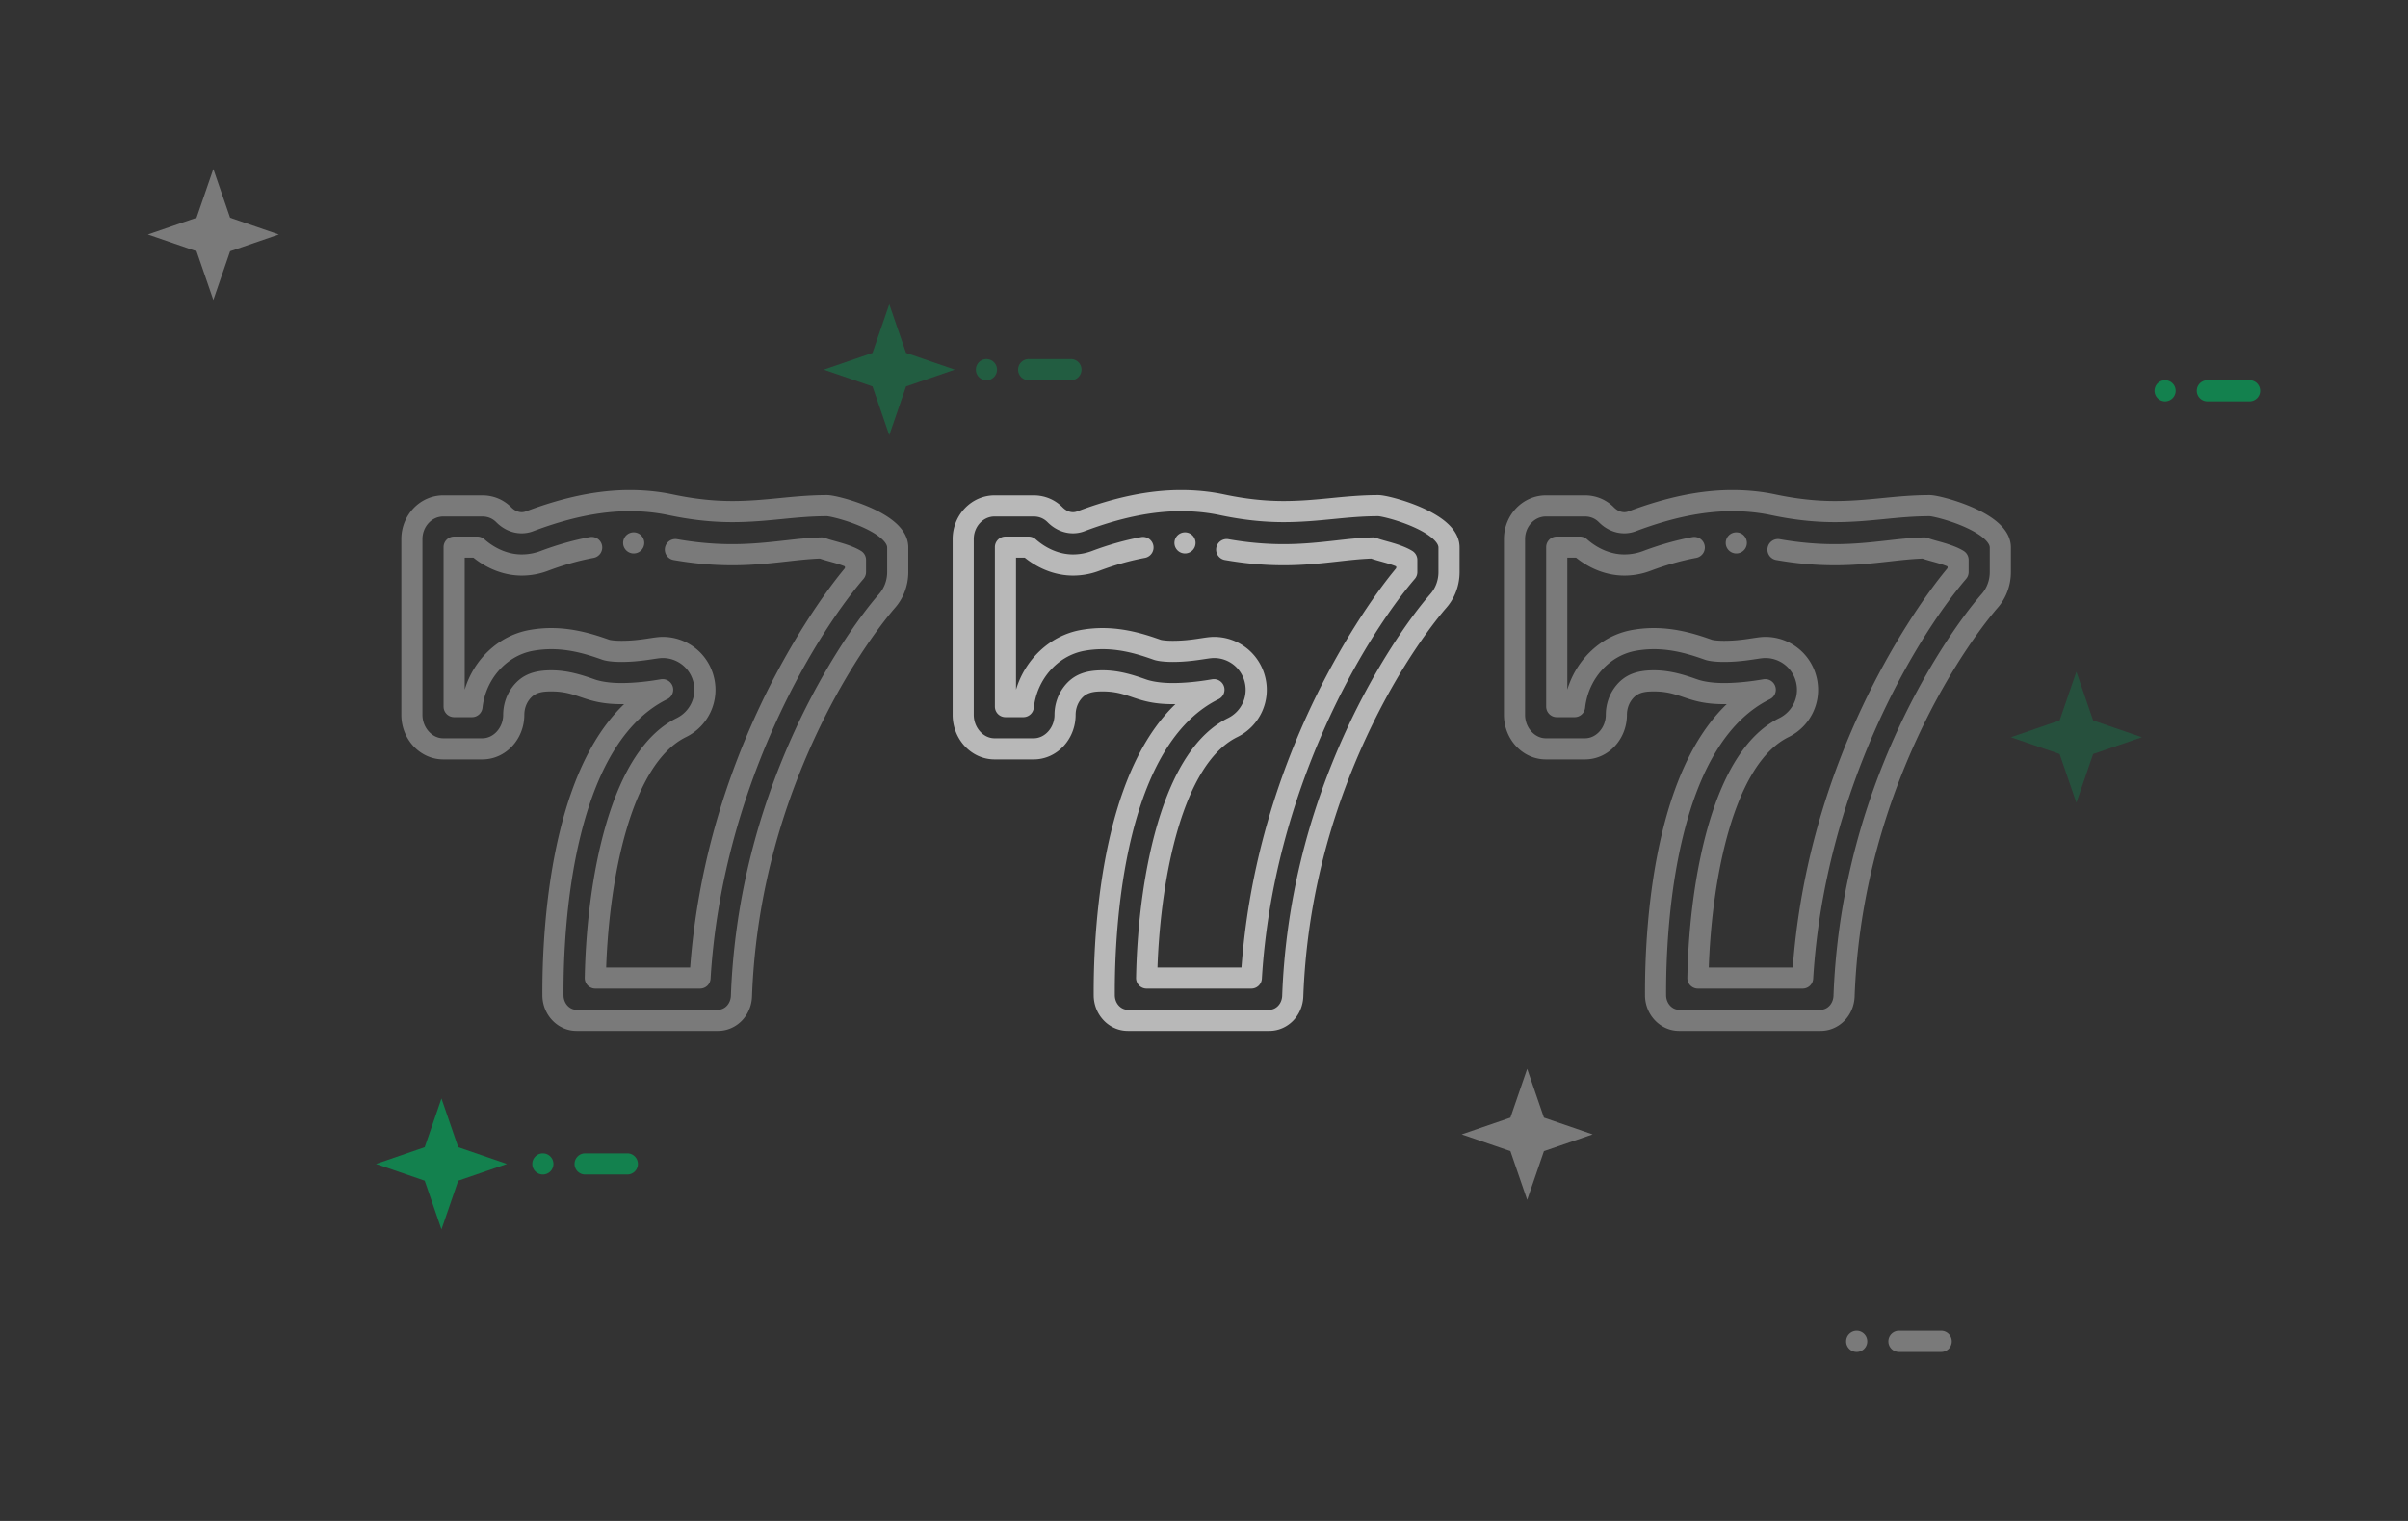
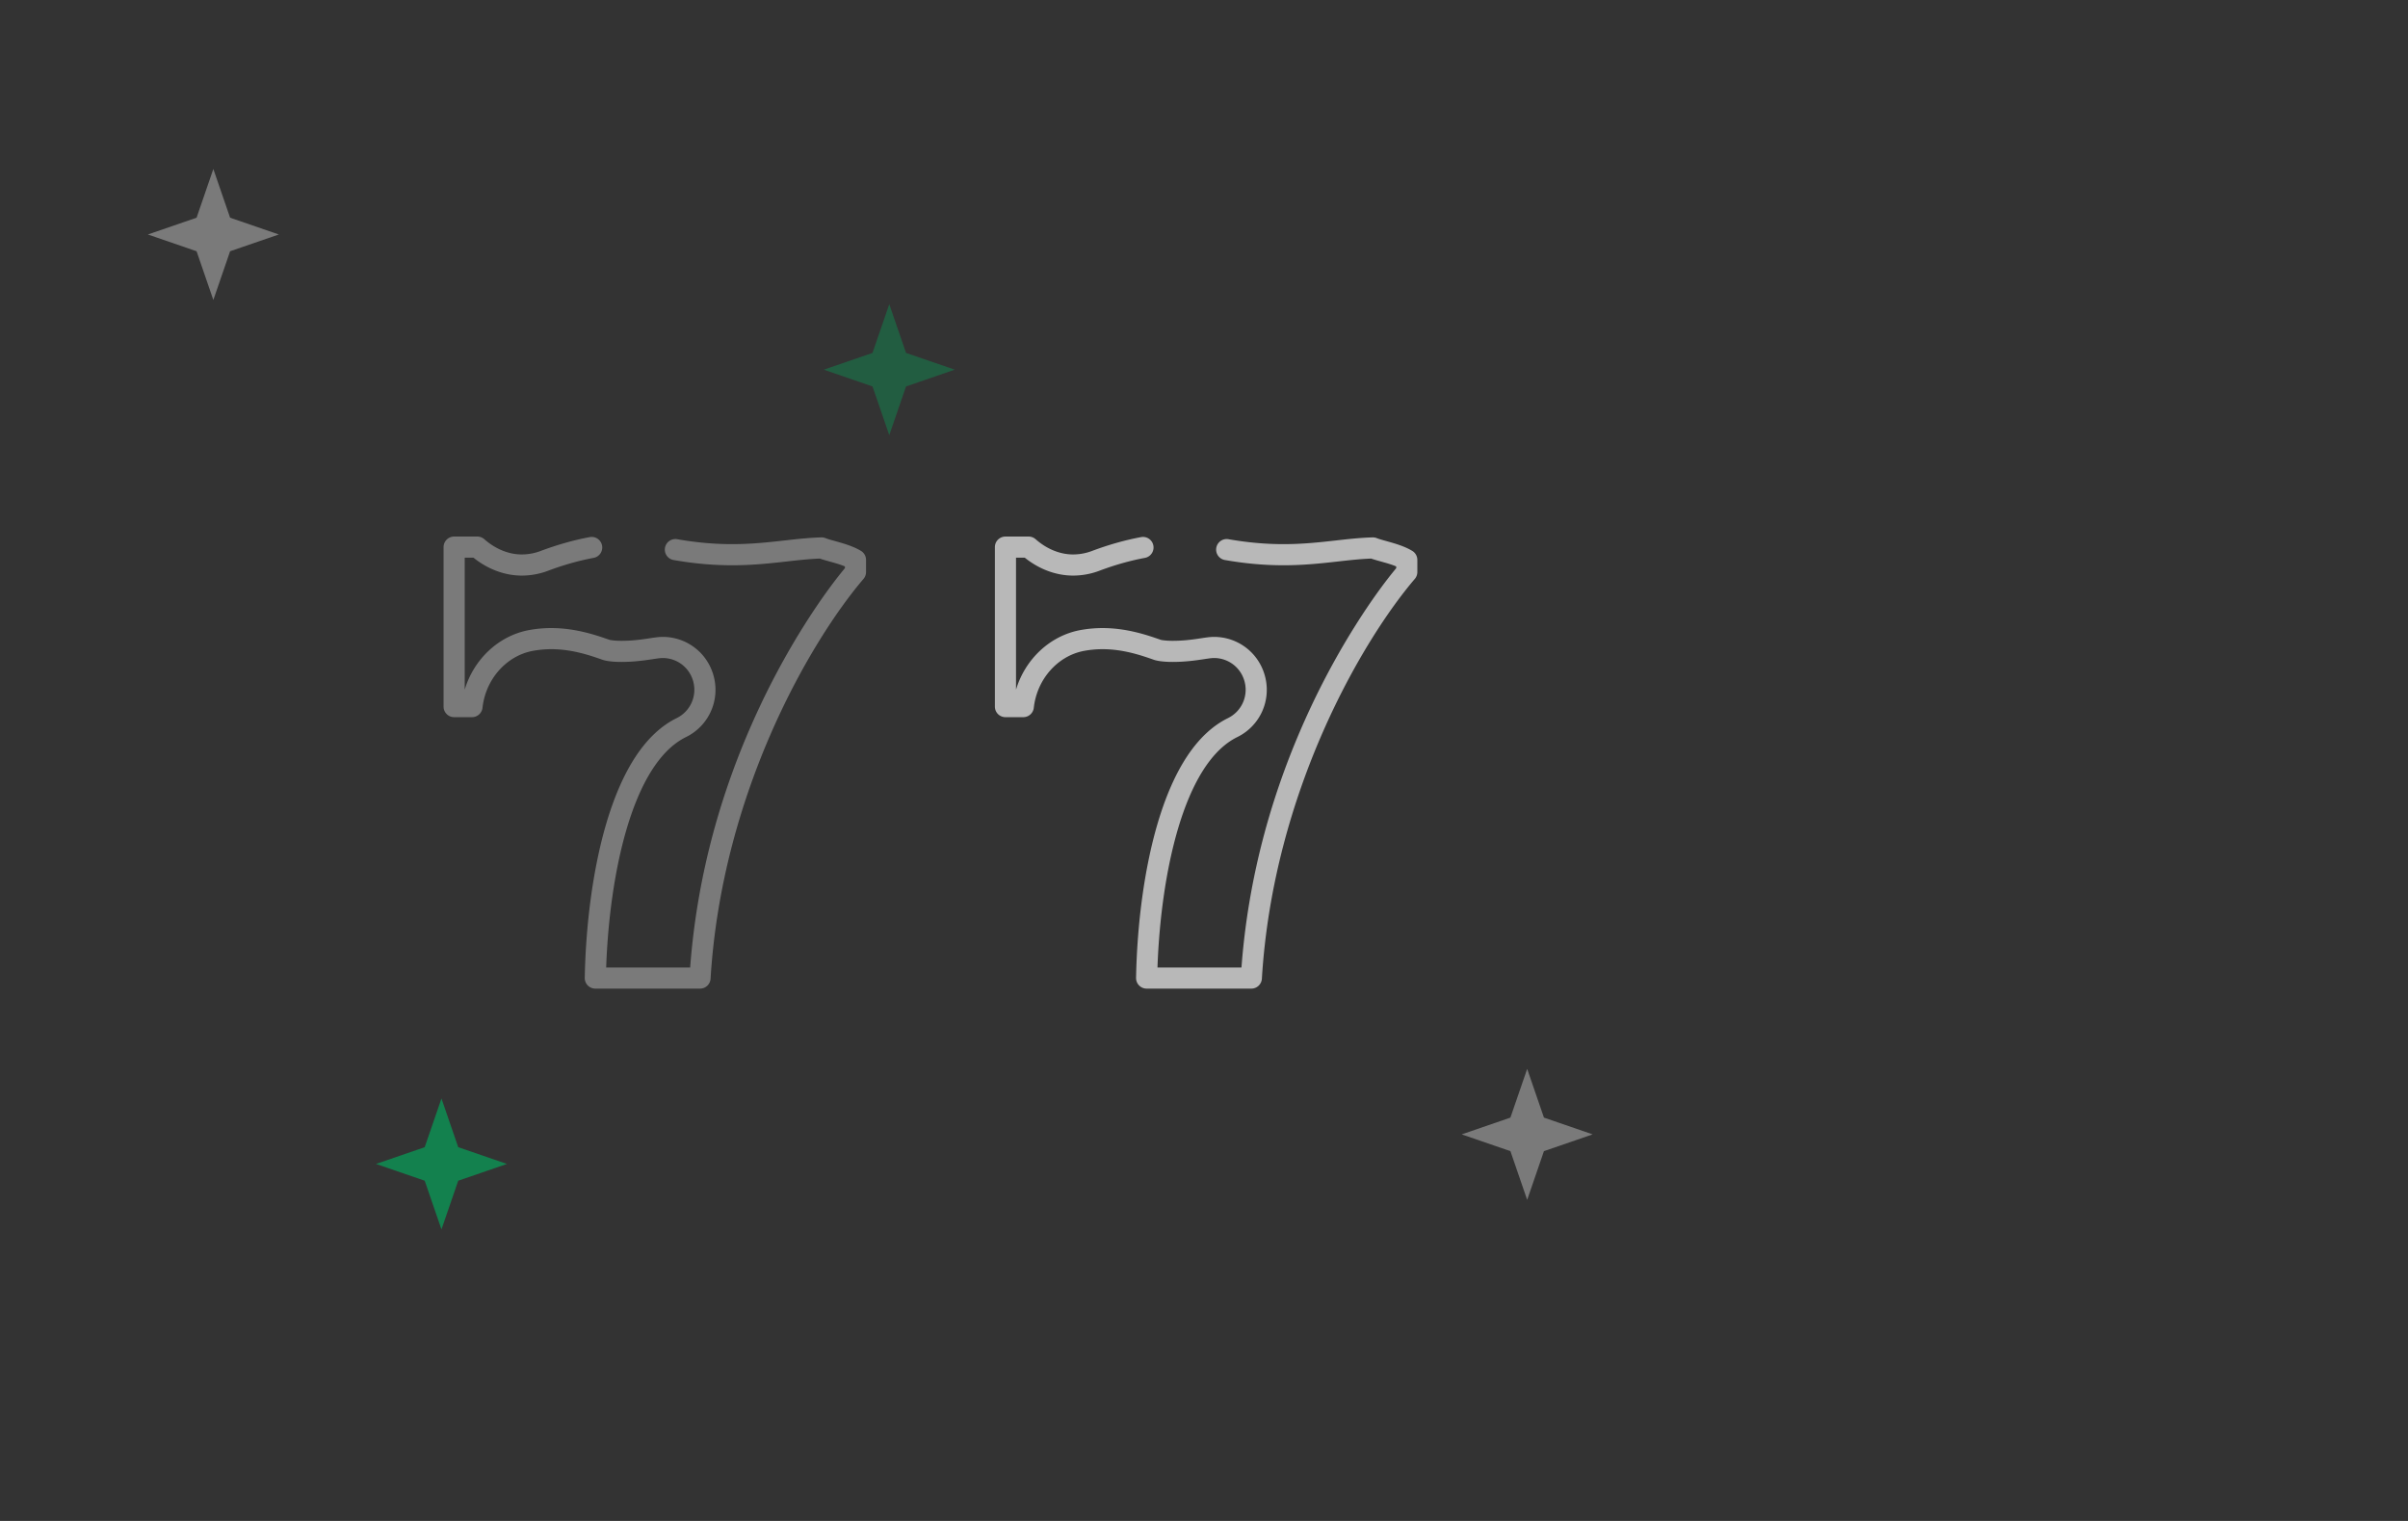
<svg xmlns="http://www.w3.org/2000/svg" xmlns:xlink="http://www.w3.org/1999/xlink" width="570" height="360" fill="none">
  <rect width="100%" height="100%" fill="#333333" stroke="none" />
  <style>.B{fill-opacity:.35}.C{fill-opacity:.65}.D{fill:#03ab5c}</style>
  <g fill="#fff">
    <use xlink:href="#B" class="B" />
    <use xlink:href="#C" class="B" />
    <path d="M203.797 130.39c-2.764-1.676-6.659-2.324-8.391-3.015a2.49 2.49 0 0 0-.996-.177c-3.028.085-5.925.413-8.723.73l-.059.007c-3.786.422-7.699.86-12.32.86-4.264 0-8.518-.382-13.004-1.168a2.5 2.5 0 1 0-.863 4.925c4.775.836 9.31 1.243 13.866 1.243 4.9 0 8.955-.454 12.876-.891l.063-.007c2.545-.289 5.171-.586 7.825-.685 1.719.601 4.039 1.066 5.928 1.855v.419c-5.338 6.414-13.213 18.07-20.015 32.47-9.445 19.996-15.031 40.856-16.615 62.044h-19.882c.769-21.802 6.09-48.236 18.889-54.537a12.44 12.44 0 0 0 6.654-14.049c-1.324-5.692-6.33-9.666-12.175-9.666-2.218 0-5.126.927-9.748.927-1.92 0-2.759-.211-2.857-.237-2.981-1.046-7.951-2.78-13.745-2.78a29.27 29.27 0 0 0-5.294.482c-7.208 1.346-13.061 6.922-15.211 14.107V132h2.076c3.403 2.738 7.423 4.235 11.417 4.235a17.6 17.6 0 0 0 6.256-1.147c3.629-1.364 7.251-2.388 10.766-3.043a2.5 2.5 0 0 0 2-2.916 2.5 2.5 0 0 0-2.916-1.999c-3.802.709-7.707 1.811-11.615 3.28a12.64 12.64 0 0 1-4.491.825c-3.07 0-6.213-1.282-8.851-3.61a2.5 2.5 0 0 0-1.655-.625H107.5a2.5 2.5 0 0 0-2.5 2.5v37.75a2.5 2.5 0 0 0 2.5 2.5h4.228a2.5 2.5 0 0 0 2.484-2.225c.748-6.761 5.648-12.3 11.912-13.469 1.432-.264 2.906-.398 4.381-.398 4.963 0 9.272 1.51 12.129 2.511.438.152 1.751.506 4.473.506 4.739 0 8.276-.927 9.748-.927 3.507 0 6.511 2.384 7.305 5.799s-.845 6.882-3.991 8.43c-7.241 3.565-12.86 12.011-16.7 25.103-3 10.229-4.794 23.145-5.051 36.371a2.5 2.5 0 0 0 .715 1.799c.47.48 1.113.75 1.785.75h24.787a2.5 2.5 0 0 0 2.496-2.349c2.7-44.443 24.025-80.392 36.199-94.626a2.5 2.5 0 0 0 .6-1.625v-2.872a2.5 2.5 0 0 0-1.203-2.138z" class="B" />
    <use xlink:href="#B" x="130.5" class="C" />
    <use xlink:href="#C" x="130.5" class="C" />
    <path d="M334.297 130.39c-2.764-1.676-6.659-2.324-8.391-3.015a2.49 2.49 0 0 0-.996-.177c-3.028.085-5.925.413-8.723.73l-.059.007c-3.786.422-7.699.86-12.32.86-4.264 0-8.518-.382-13.004-1.168a2.5 2.5 0 1 0-.863 4.925c4.775.836 9.31 1.243 13.866 1.243 4.9 0 8.955-.454 12.876-.891l.063-.007c2.545-.289 5.171-.586 7.825-.685 1.719.601 4.039 1.066 5.928 1.855v.419c-5.338 6.414-13.213 18.07-20.015 32.47-9.445 19.996-15.031 40.856-16.615 62.044h-19.882c.769-21.802 6.09-48.236 18.889-54.537a12.44 12.44 0 0 0 6.654-14.049c-1.324-5.692-6.33-9.666-12.175-9.666-2.218 0-5.126.927-9.748.927-1.92 0-2.759-.211-2.857-.237-2.981-1.046-7.951-2.78-13.745-2.78a29.27 29.27 0 0 0-5.294.482c-7.208 1.346-13.061 6.922-15.211 14.107V132h2.076c3.403 2.738 7.423 4.235 11.417 4.235a17.6 17.6 0 0 0 6.256-1.147c3.629-1.364 7.251-2.388 10.766-3.043a2.5 2.5 0 0 0 2-2.916 2.5 2.5 0 0 0-2.916-1.999c-3.802.709-7.707 1.811-11.615 3.28a12.64 12.64 0 0 1-4.491.825c-3.07 0-6.213-1.282-8.851-3.61a2.5 2.5 0 0 0-1.655-.625H238a2.5 2.5 0 0 0-2.5 2.5v37.75a2.5 2.5 0 0 0 2.5 2.5h4.228a2.5 2.5 0 0 0 2.484-2.225c.748-6.761 5.648-12.3 11.912-13.469 1.432-.264 2.906-.398 4.381-.398 4.963 0 9.272 1.51 12.129 2.511.438.152 1.751.506 4.473.506 4.739 0 8.276-.927 9.748-.927 3.507 0 6.511 2.384 7.305 5.799s-.845 6.882-3.991 8.43c-7.241 3.565-12.86 12.011-16.7 25.103-3 10.229-4.794 23.145-5.051 36.371a2.5 2.5 0 0 0 .715 1.799c.47.48 1.113.75 1.785.75h24.787a2.5 2.5 0 0 0 2.496-2.349c2.7-44.443 24.025-80.392 36.199-94.626a2.5 2.5 0 0 0 .6-1.625v-2.872a2.5 2.5 0 0 0-1.203-2.138z" class="C" />
    <use xlink:href="#B" x="261" class="B" />
    <use xlink:href="#C" x="261" class="B" />
-     <path d="M464.797 130.39c-2.764-1.676-6.659-2.324-8.391-3.015a2.49 2.49 0 0 0-.996-.177c-3.028.085-5.925.413-8.723.73l-.059.007c-3.786.422-7.699.86-12.32.86-4.264 0-8.518-.382-13.004-1.168a2.5 2.5 0 1 0-.863 4.925c4.775.836 9.31 1.243 13.866 1.243 4.9 0 8.955-.454 12.876-.891l.063-.007c2.545-.289 5.171-.586 7.825-.685 1.719.601 4.039 1.066 5.928 1.855v.419c-5.338 6.414-13.213 18.07-20.015 32.47-9.445 19.996-15.031 40.856-16.615 62.044h-19.882c.769-21.802 6.09-48.236 18.889-54.537a12.44 12.44 0 0 0 6.654-14.049c-1.324-5.692-6.33-9.666-12.175-9.666-2.218 0-5.126.927-9.748.927-1.92 0-2.759-.211-2.857-.237-2.981-1.046-7.951-2.78-13.745-2.78a29.27 29.27 0 0 0-5.294.482c-7.208 1.346-13.061 6.922-15.211 14.107V132h2.076c3.403 2.738 7.423 4.235 11.417 4.235a17.6 17.6 0 0 0 6.256-1.147c3.629-1.364 7.251-2.388 10.766-3.043a2.5 2.5 0 0 0 2-2.916 2.5 2.5 0 0 0-2.916-1.999c-3.802.709-7.707 1.811-11.615 3.28a12.64 12.64 0 0 1-4.491.825c-3.07 0-6.213-1.282-8.851-3.61a2.5 2.5 0 0 0-1.655-.625H368.5a2.5 2.5 0 0 0-2.5 2.5v37.75a2.5 2.5 0 0 0 2.5 2.5h4.228a2.5 2.5 0 0 0 2.484-2.225c.748-6.761 5.648-12.3 11.912-13.469 1.432-.264 2.906-.398 4.381-.398 4.963 0 9.272 1.51 12.129 2.511.438.152 1.751.506 4.473.506 4.739 0 8.276-.927 9.748-.927 3.507 0 6.511 2.384 7.305 5.799s-.845 6.882-3.991 8.43c-7.241 3.565-12.86 12.011-16.7 25.103-3 10.229-4.794 23.145-5.051 36.371a2.5 2.5 0 0 0 .715 1.799c.47.48 1.113.75 1.785.75h24.787a2.5 2.5 0 0 0 2.496-2.349c2.7-44.443 24.025-80.392 36.199-94.626a2.5 2.5 0 0 0 .6-1.625v-2.872a2.5 2.5 0 0 0-1.203-2.138z" class="B" />
  </g>
  <path d="M210.5 72l3.968 11.532L226 87.5l-11.532 3.968L210.5 103l-3.968-11.532L195 87.5l11.532-3.968L210.5 72z" class="B D" />
  <path d="M50.5 40l3.968 11.532L66 55.5l-11.532 3.968L50.5 71l-3.968-11.532L35 55.5l11.532-3.968L50.5 40zm311 213l3.968 11.532L377 268.5l-11.532 3.968L361.5 284l-3.968-11.532L346 268.5l11.532-3.968L361.5 253z" fill="#fff" class="B" />
  <g class="D">
-     <path d="M491.5 159l3.968 11.532L507 174.5l-11.532 3.968L491.5 190l-3.968-11.532L476 174.5l11.532-3.968L491.5 159z" fill-opacity=".25" />
    <path d="M104.5 260l3.968 11.532L120 275.5l-11.532 3.968L104.5 291l-3.968-11.532L89 275.5l11.532-3.968L104.5 260z" class="C" />
    <use xlink:href="#B" x="-21.5" y="147" class="C" />
  </g>
  <use xlink:href="#B" x="289.5" y="189" fill="#fff" class="B" />
  <g class="D">
    <use xlink:href="#B" x="83.5" y="-41" class="B" />
    <use xlink:href="#B" x="362.5" y="-36" class="C" />
    <use xlink:href="#D" class="C" />
  </g>
  <use xlink:href="#D" x="311" y="42" fill="#fff" class="B" />
  <g class="D">
    <use xlink:href="#D" x="105" y="-188" class="B" />
    <use xlink:href="#D" x="384" y="-183" class="C" />
  </g>
  <defs>
-     <path id="B" d="M150 131a2.5 2.5 0 1 0 0-5 2.5 2.5 0 1 0 0 5z" />
-     <path id="C" d="M215 135.4v-5.817c0-3.677-3.079-6.881-9.153-9.524-4.097-1.782-8.608-2.876-10.039-2.876-4.04 0-7.681.356-11.203.7-3.536.347-7.193.704-11.297.704-4.511 0-9.116-.51-14.081-1.561-3.224-.681-6.641-1.026-10.155-1.026-7.531 0-15.587 1.654-24.627 5.057-1.158.435-2.416.044-3.435-.986-1.806-1.819-4.227-2.821-6.818-2.821h-9.272c-5.47 0-9.92 4.644-9.92 10.352v41.588c0 5.823 4.45 10.56 9.92 10.56h9.272c5.47 0 9.92-4.737 9.92-10.56 0-1.296.409-2.554 1.151-3.547 1.271-1.701 2.908-1.985 5.242-1.985 6.501 0 7.84 3.015 16.602 3.015l.628-.005c-6.783 6.501-11.867 16.523-15.168 29.935-3.734 15.179-4.22 30.95-4.177 39.001.025 4.629 3.641 8.396 8.062 8.396h33.511c4.342 0 7.875-3.567 8.043-8.121.762-20.835 5.699-41.305 14.674-60.842 8.479-18.454 17.474-29.207 19.192-31.176 2.017-2.314 3.128-5.319 3.128-8.461zm-5 0c0 1.934-.674 3.772-1.896 5.174-5.201 5.961-13.178 17.596-19.967 32.376-9.252 20.138-14.342 41.249-15.128 62.746-.068 1.853-1.406 3.304-3.046 3.304h-33.511c-1.678 0-3.052-1.536-3.062-3.423-.042-7.819.427-23.124 4.033-37.779 4.123-16.758 11.033-27.628 20.536-32.307a2.5 2.5 0 0 0-1.104-4.743c-.223 0-.366.024-.65.072-4.12.705-7.222.853-9.098.853-4.235 0-6.328-.865-6.385-.878-2.584-.902-6.123-2.137-10.217-2.137-3.862 0-6.935.897-9.247 3.992-1.383 1.849-2.146 4.172-2.146 6.54 0 3.014-2.253 5.56-4.92 5.56h-9.272c-2.667 0-4.92-2.546-4.92-5.56v-41.588c0-2.951 2.207-5.352 4.92-5.352h9.272c1.266 0 2.396.464 3.266 1.341 1.688 1.705 3.83 2.644 6.035 2.644a7.67 7.67 0 0 0 2.713-.498c8.468-3.187 15.947-4.737 22.866-4.737 3.168 0 6.236.309 9.12.918 5.309 1.124 10.253 1.67 15.116 1.67 4.348 0 8.129-.37 11.784-.728 3.552-.348 6.906-.676 10.692-.677.721.046 4.499.882 8.247 2.539 4.406 1.949 5.969 3.836 5.969 4.861v5.817z" />
-     <path id="D" d="M138.5 278h10a2.5 2.5 0 1 0 0-5h-10a2.5 2.5 0 1 0 0 5z" />
+     <path id="B" d="M150 131z" />
  </defs>
</svg>